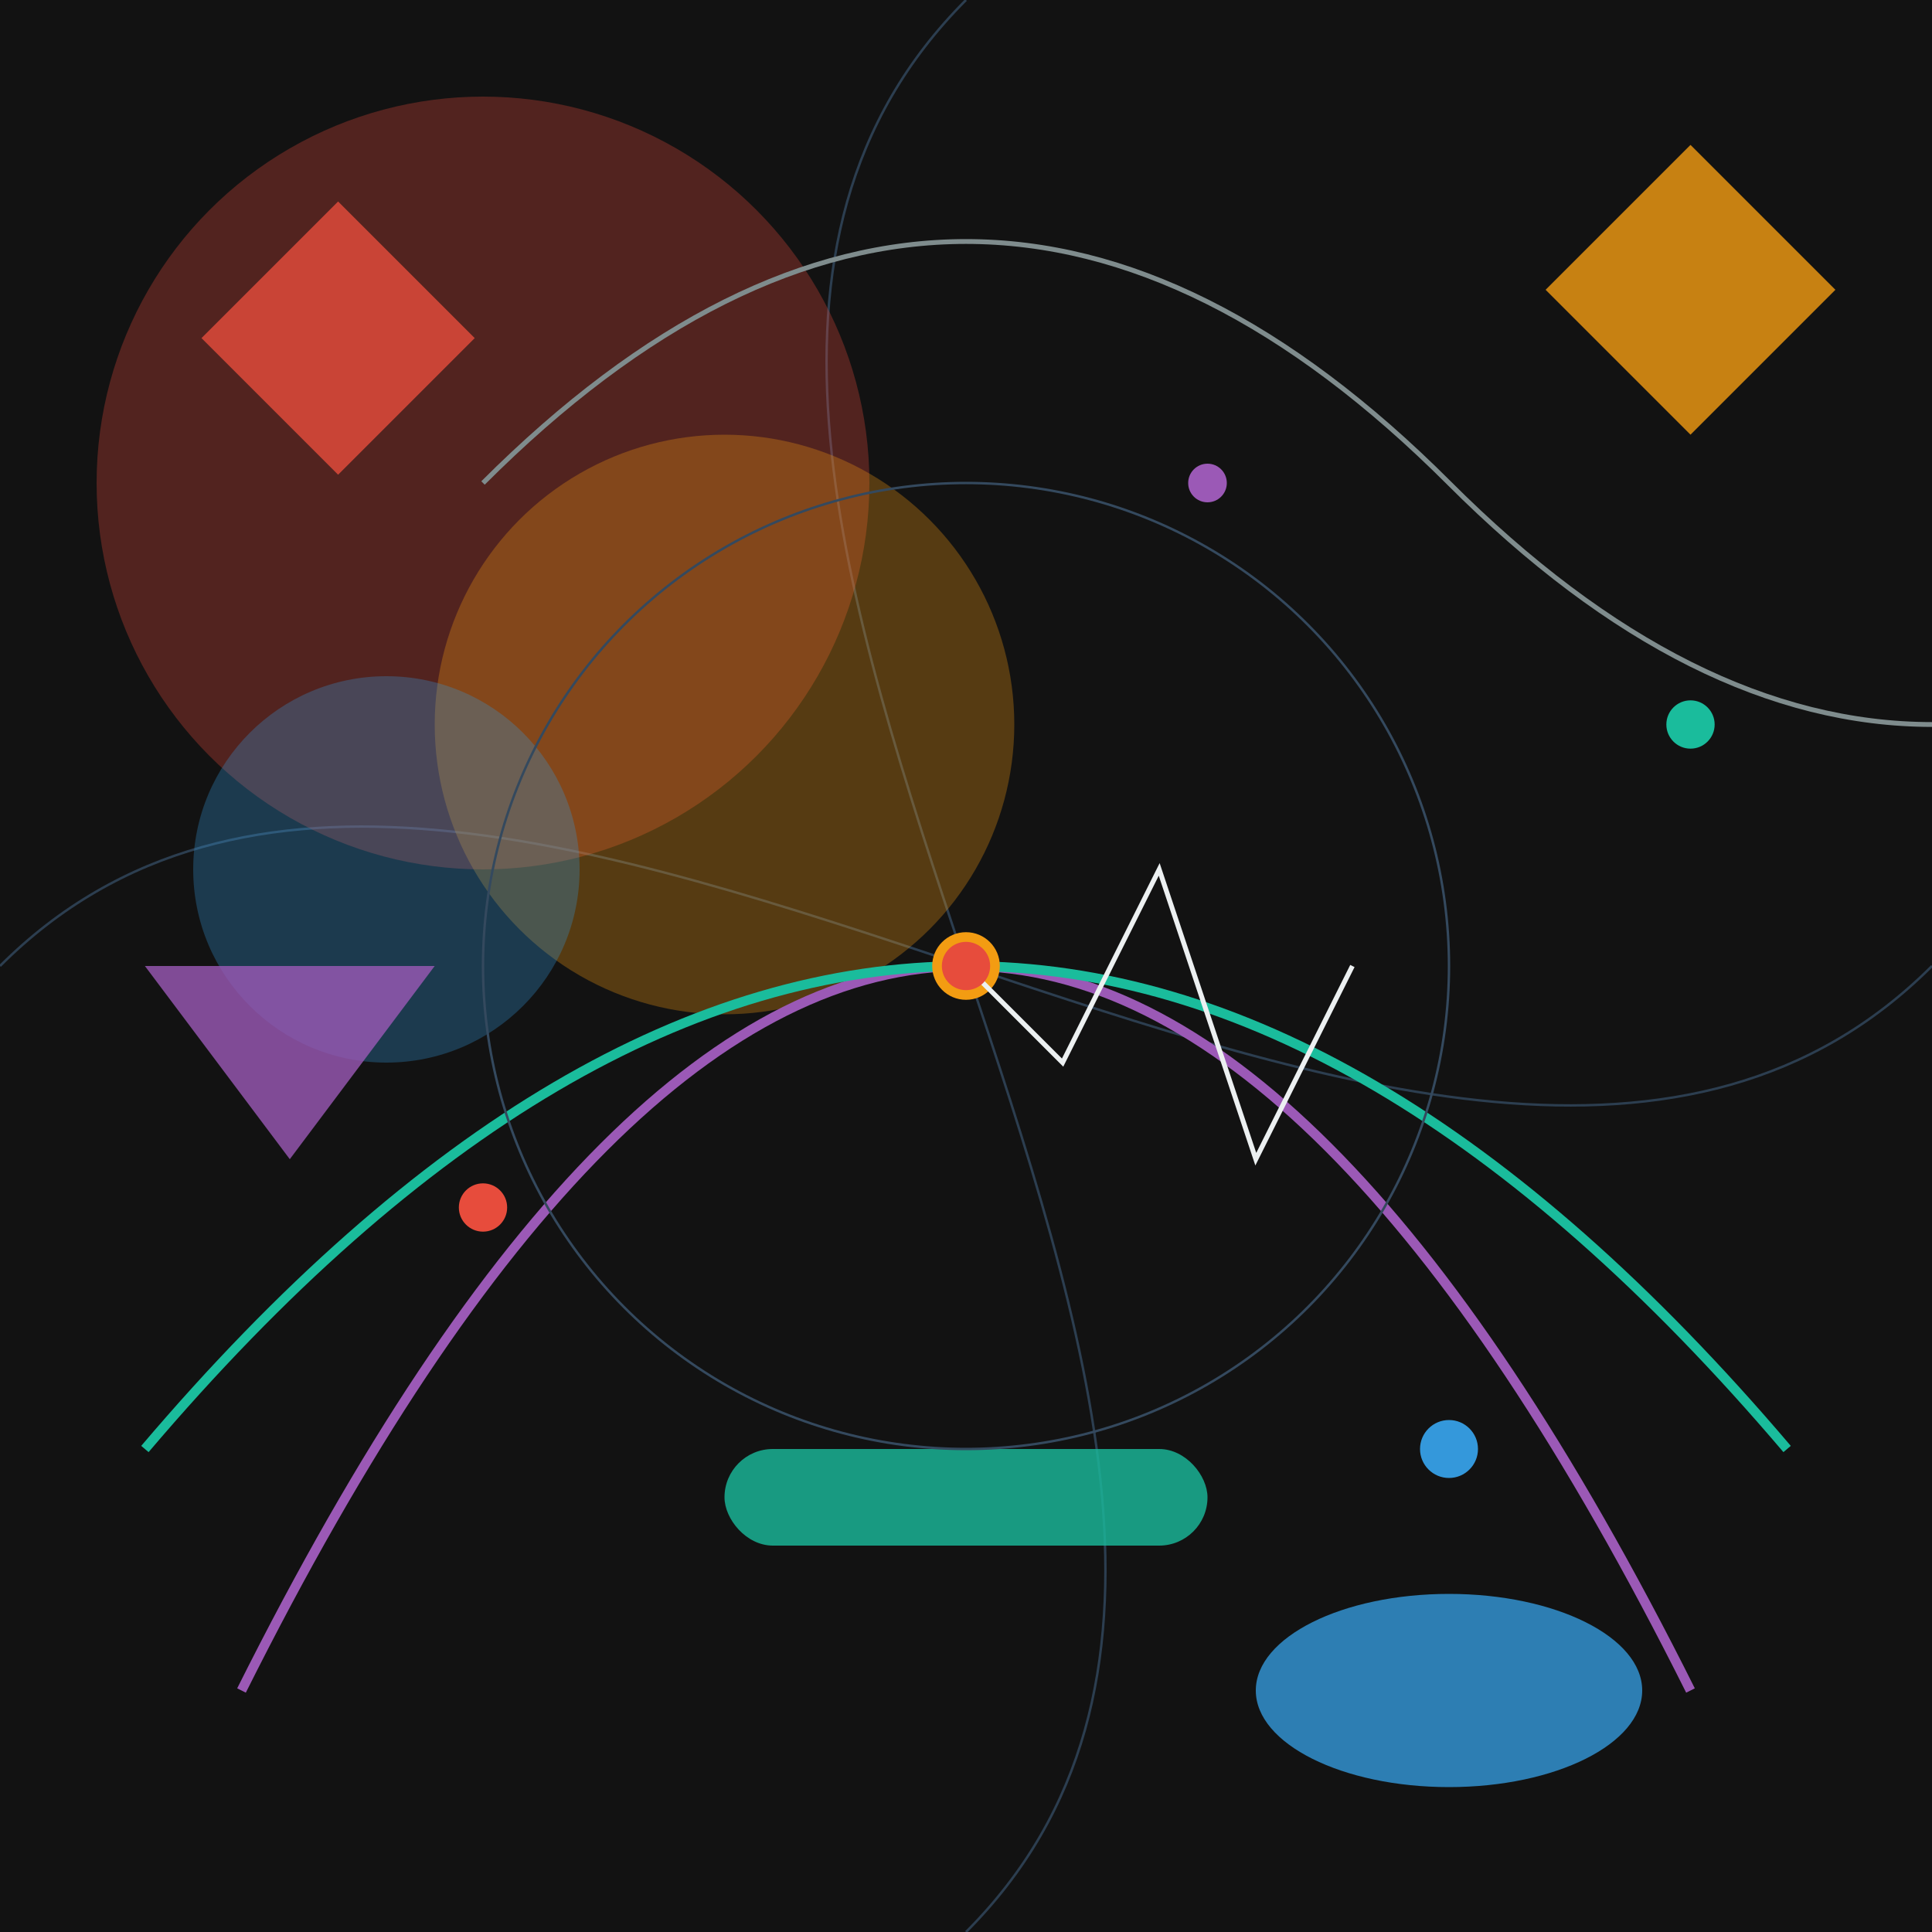
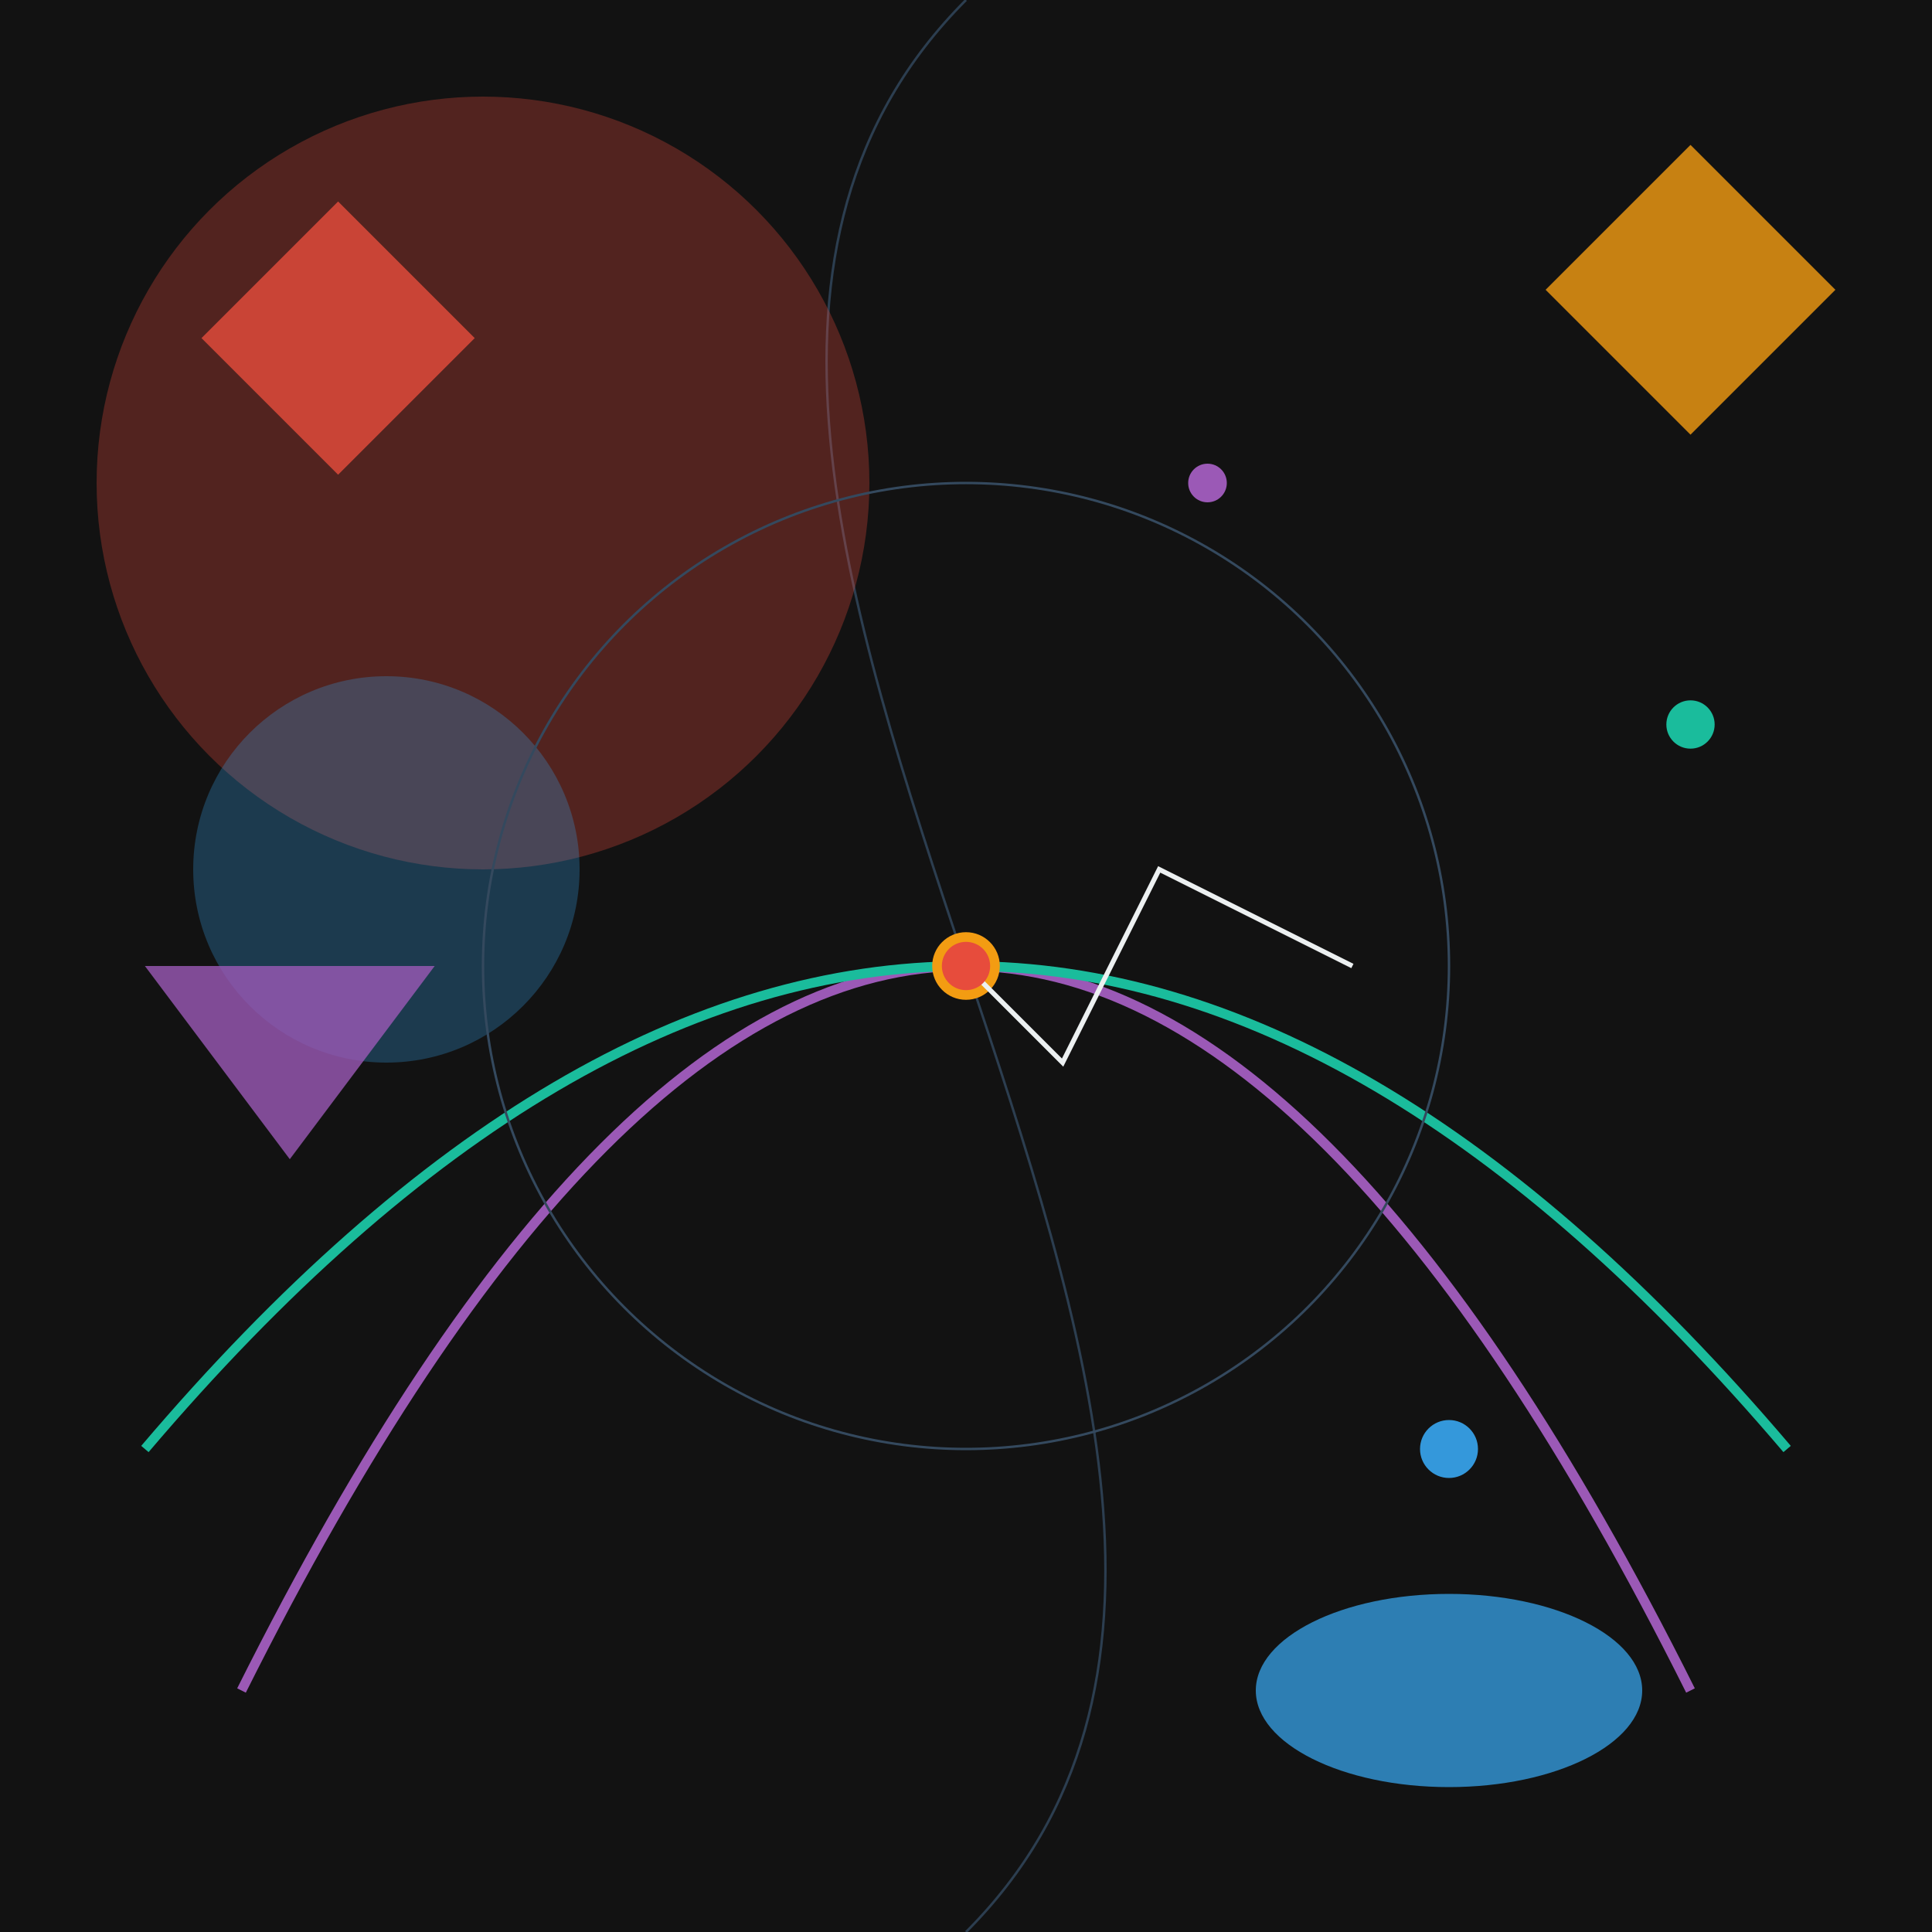
<svg xmlns="http://www.w3.org/2000/svg" viewBox="0 0 400 400">
  <rect width="400" height="400" fill="#121212" />
-   <path d="M0,200 C100,100 300,300 400,200" stroke="#2c3e50" stroke-width="0.5" fill="none" />
  <path d="M200,0 C100,100 300,300 200,400" stroke="#2c3e50" stroke-width="0.5" fill="none" />
  <circle cx="100" cy="100" r="80" fill="#e74c3c" opacity="0.3" />
-   <circle cx="150" cy="150" r="60" fill="#f39c12" opacity="0.3" />
  <circle cx="80" cy="180" r="40" fill="#3498db" opacity="0.3" />
  <path d="M50,350 Q200,50 350,350" stroke="#9b59b6" stroke-width="2" fill="none" />
  <path d="M30,300 Q200,100 370,300" stroke="#1abc9c" stroke-width="2" fill="none" />
-   <circle cx="100" cy="250" r="5" fill="#e74c3c" />
  <circle cx="200" cy="200" r="7" fill="#f39c12" />
  <circle cx="300" cy="300" r="6" fill="#3498db" />
  <circle cx="250" cy="100" r="4" fill="#9b59b6" />
  <circle cx="350" cy="150" r="5" fill="#1abc9c" />
  <rect x="50" y="50" width="40" height="40" fill="#e74c3c" transform="rotate(45 70 70)" opacity="0.8" />
  <polygon points="320,60 350,30 380,60 350,90" fill="#f39c12" opacity="0.8" />
  <ellipse cx="300" cy="350" rx="40" ry="20" fill="#3498db" opacity="0.8" />
  <path d="M30,200 L60,240 L90,200 Z" fill="#9b59b6" opacity="0.8" />
-   <rect x="150" y="300" width="100" height="20" rx="10" ry="10" fill="#1abc9c" opacity="0.8" />
-   <path d="M200,200 L220,220 L240,180 L260,240 L280,200" stroke="#ecf0f1" stroke-width="1" fill="none" />
+   <path d="M200,200 L220,220 L240,180 L280,200" stroke="#ecf0f1" stroke-width="1" fill="none" />
  <circle cx="200" cy="200" r="100" stroke="#34495e" stroke-width="0.5" fill="none" />
-   <path d="M100,100 Q200,0 300,100 T500,100" stroke="#7f8c8d" stroke-width="1" fill="none" />
  <circle cx="200" cy="200" r="5" fill="#e74c3c">
    <animate attributeName="r" values="5;10;5" dur="4s" repeatCount="indefinite" />
    <animate attributeName="opacity" values="0.8;0.3;0.8" dur="4s" repeatCount="indefinite" />
  </circle>
</svg>